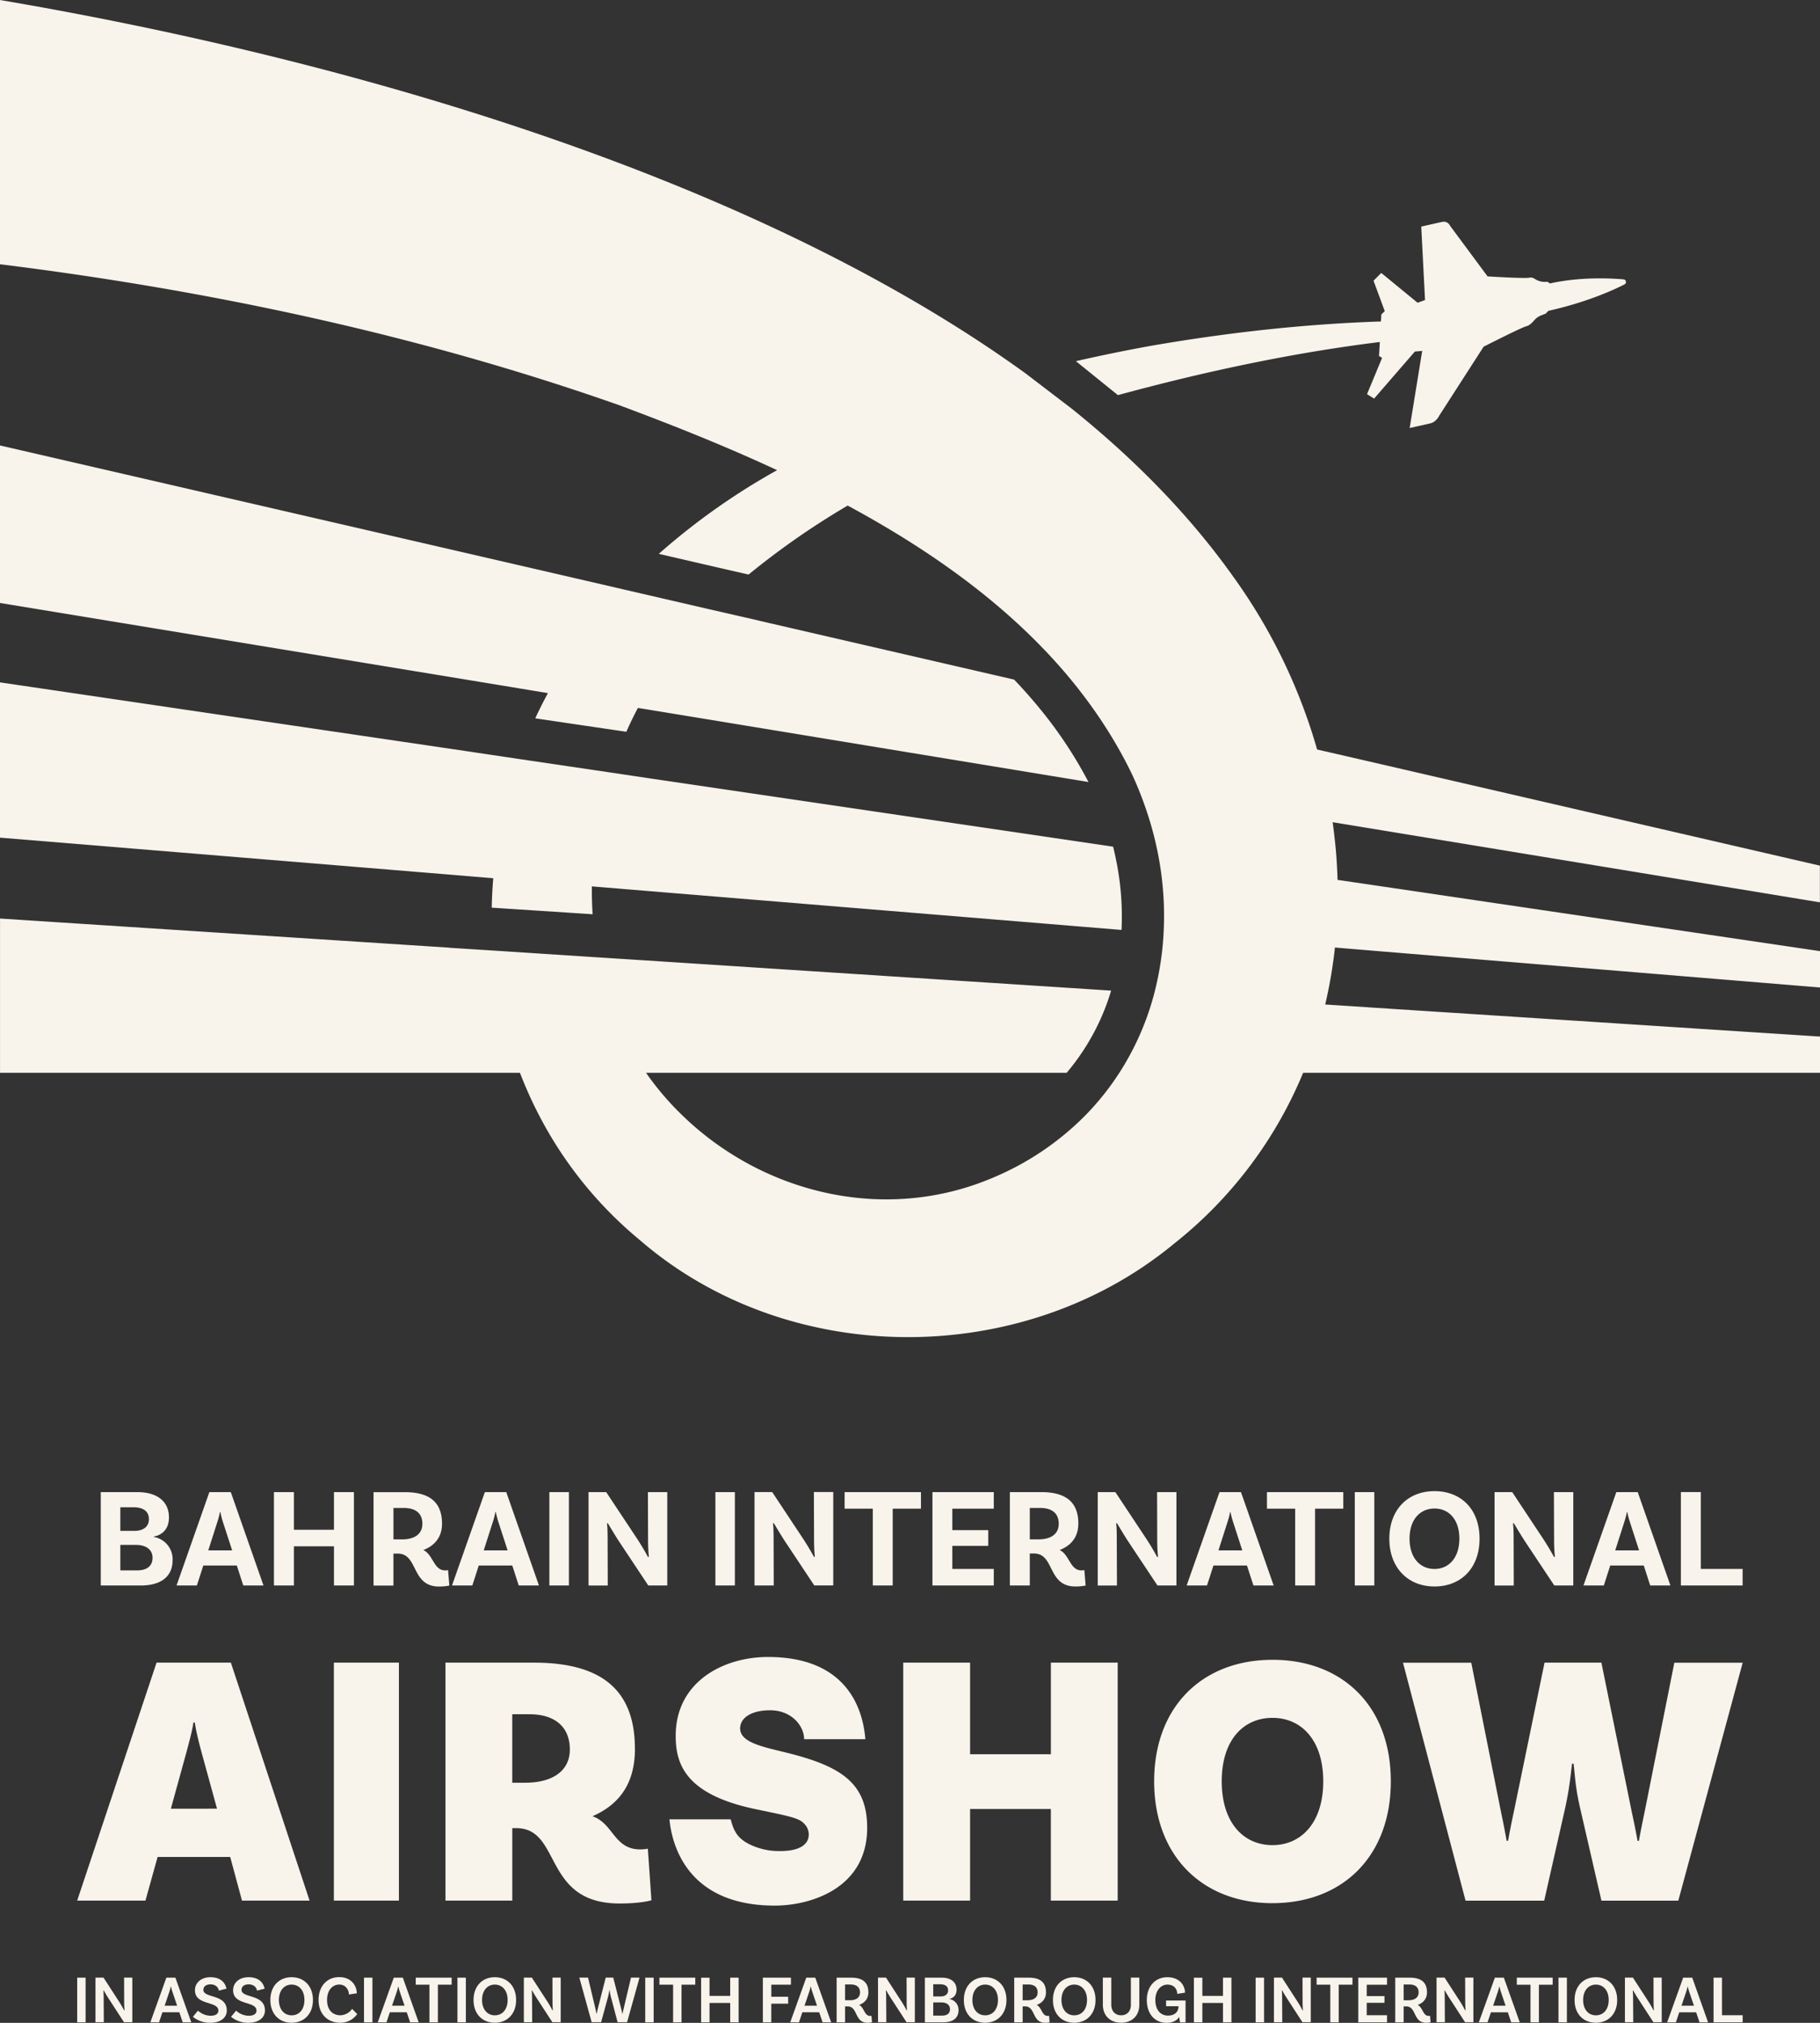
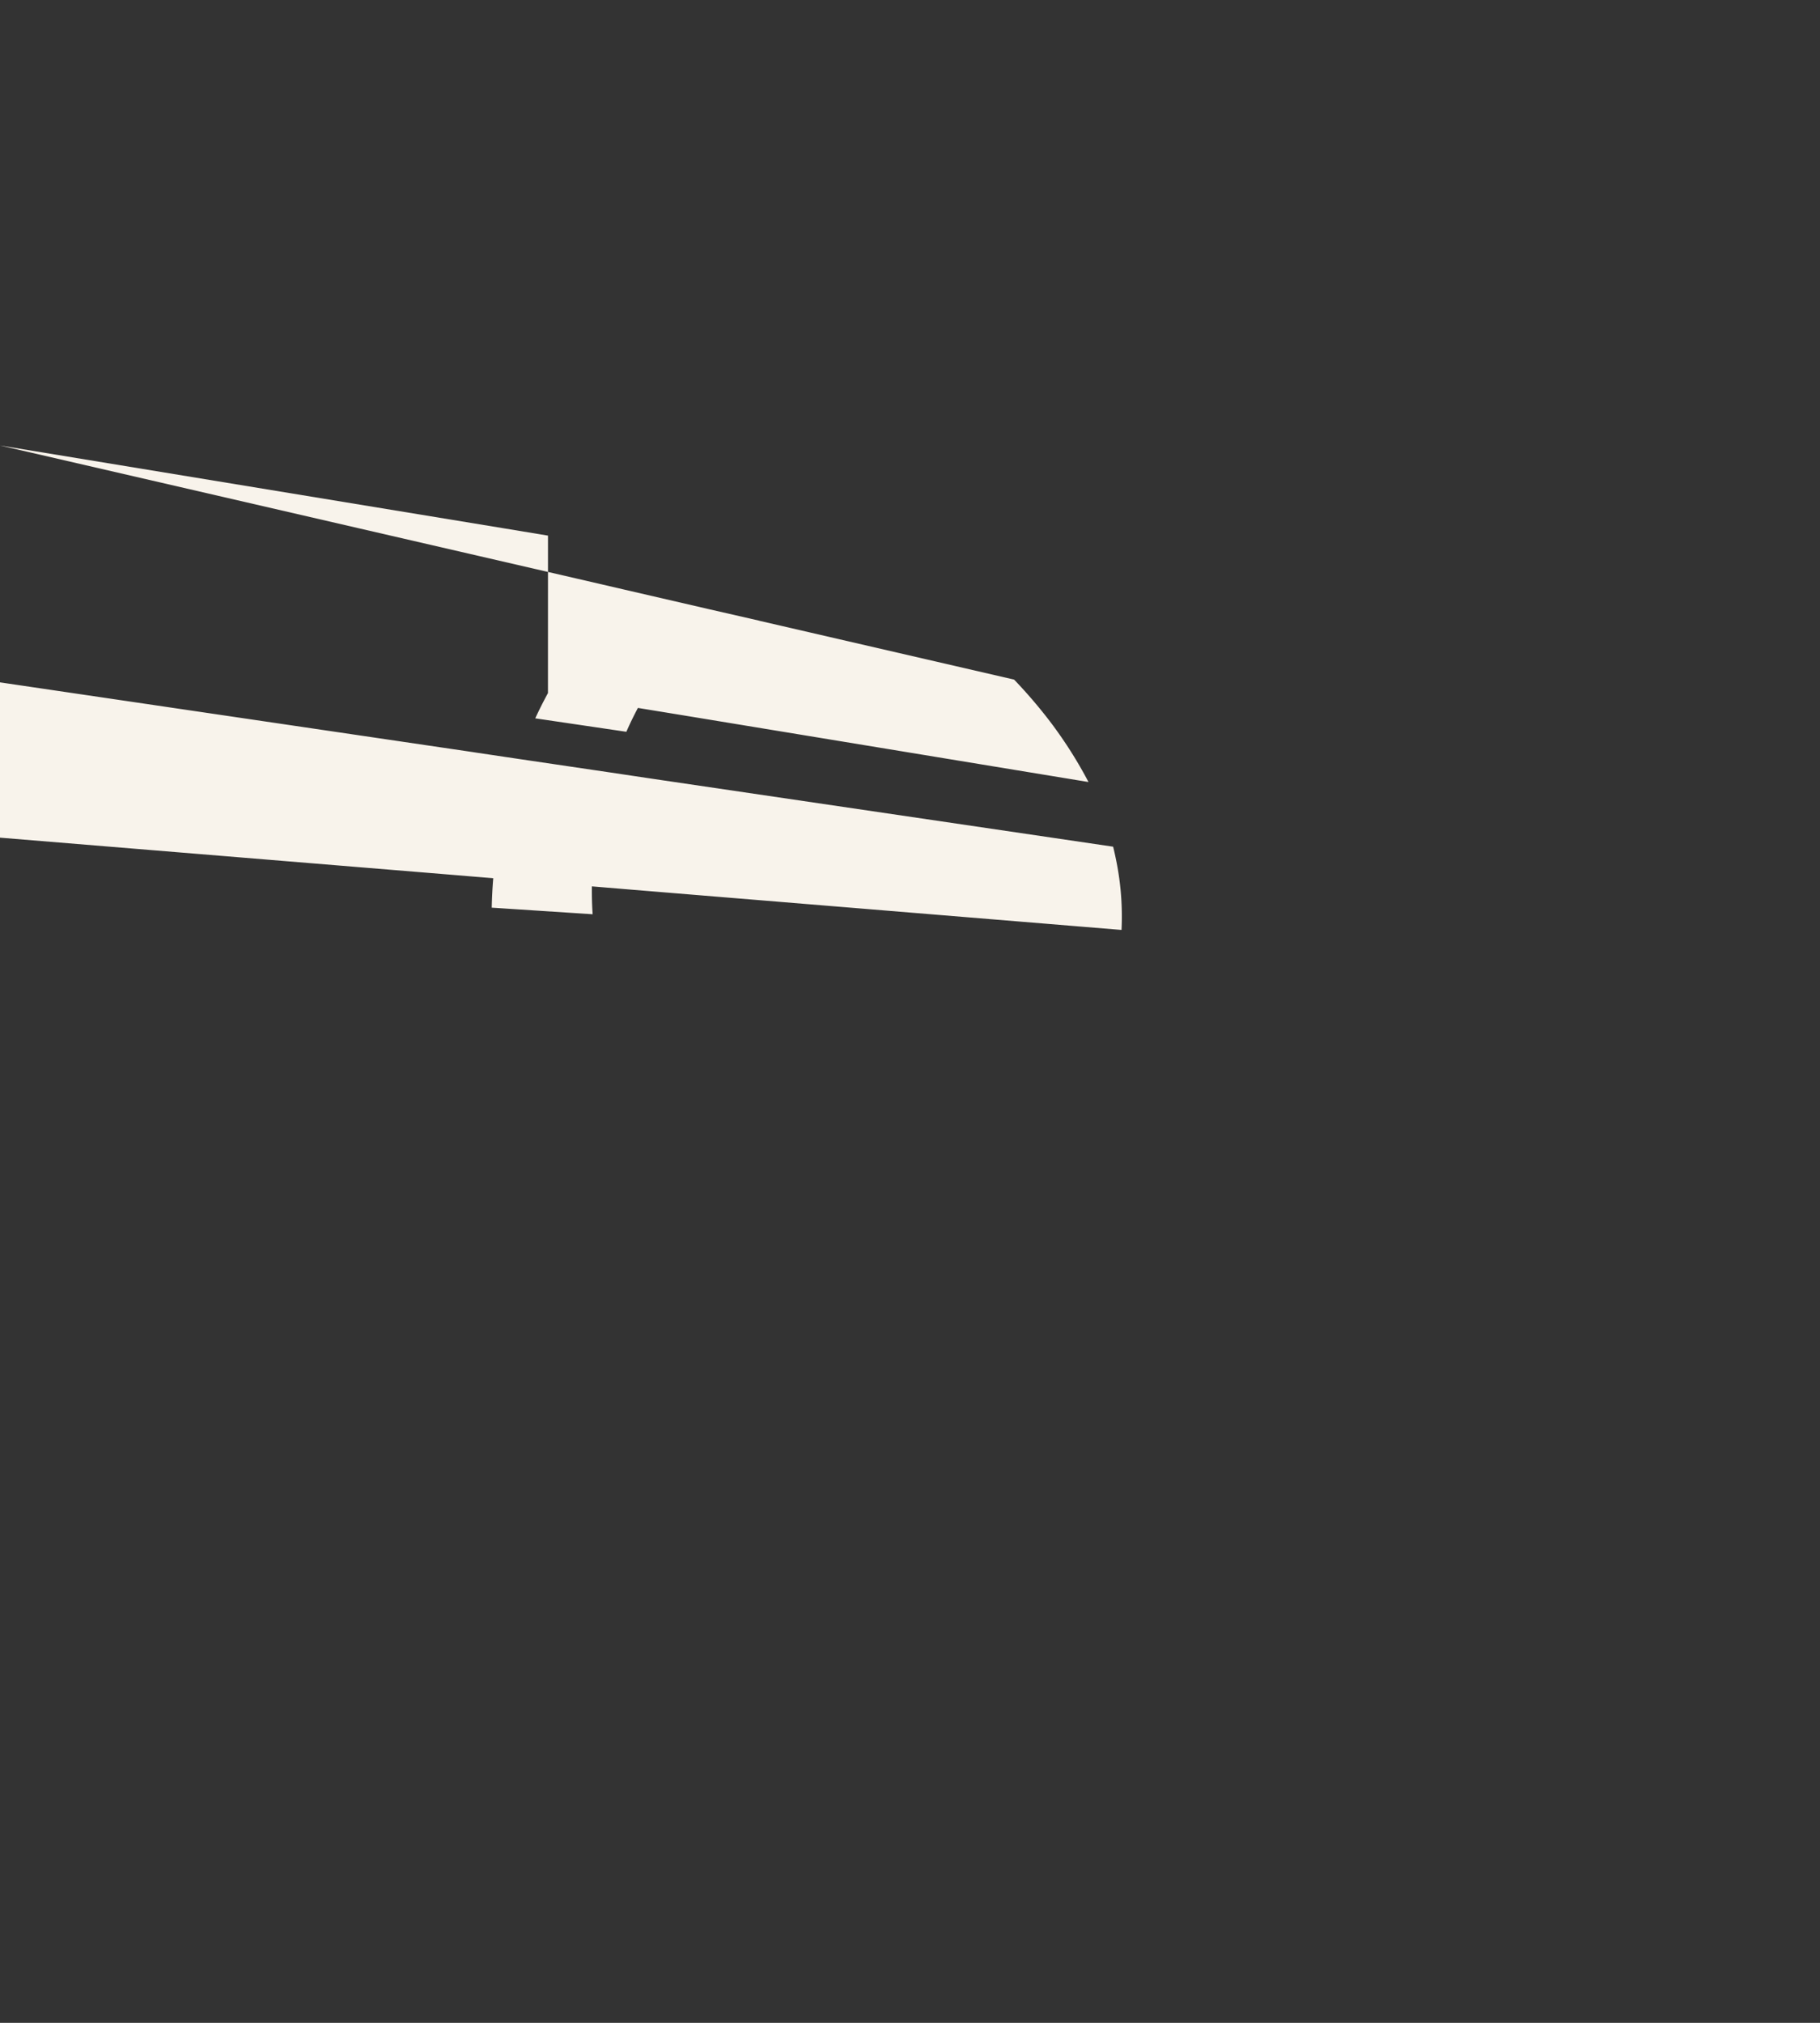
<svg xmlns="http://www.w3.org/2000/svg" width="54" height="60" viewBox="0 0 54 60" fill="none">
  <rect x="0" y="0" width="54" height="60" fill="#333333" stroke="none" />
-   <path d="M14.635 26.05a13.5 13.5 0 0 0-.045.873l.116.007 2.878.188c-.02-.276-.025-.552-.023-.827l1.255.104 14.46 1.188a8.3 8.3 0 0 0-.153-2.034 9.737 9.737 0 0 0-.096-.435l-13.652-2.012-1.259-.188-2.722-.402-1.262-.188-.096-.015L0 20.24v4.606l13.387 1.1 1.25.104h-.002Zm1.623-5.492a12.47 12.47 0 0 0-.377.749l2.413.356.29.043c.104-.24.22-.475.343-.708l1.315.215 12.054 1.983a12.86 12.86 0 0 0-1.14-1.793 14.608 14.608 0 0 0-1.067-1.245l-7.559-1.745-.017-.006-1.443-.33-2.596-.6-1.398-.324L0 13.213v4.672l14.952 2.458 1.307.216v-.001Z" fill="#F8F3EB" />
-   <path d="M53.997 26.764v-1.088l-13.535-3.127-1.383-.318a16.52 16.52 0 0 0-2.498-5.14c-1.296-1.822-2.923-3.476-4.786-4.972l-1.364-1.042C21.909 4.914 9.325 1.583 0 0v7.838c6.224.774 12.441 2.094 18.351 4.173 1.539.572 3.136 1.204 4.706 1.935a19.874 19.874 0 0 0-3.51 2.482l1.803.417.861.197a23.169 23.169 0 0 1 2.94-2.046c2.053 1.108 3.98 2.415 5.575 4.011.512.513.989 1.052 1.424 1.627.552.728 1.04 1.508 1.443 2.344a10.421 10.421 0 0 1 .402 1.004 9.939 9.939 0 0 1 .36 1.33 9.516 9.516 0 0 1 .125 2.902 9.095 9.095 0 0 1-.233 1.252 8.145 8.145 0 0 1-1.036 2.355 7.96 7.96 0 0 1-1.011 1.265 8.425 8.425 0 0 1-2.685 1.823c-3.231 1.402-6.874.496-9.267-1.823a8.54 8.54 0 0 1-1.08-1.265h12.48a6.778 6.778 0 0 0 1.32-2.438l-13.926-.903-1.297-.083-3.118-.203-1.265-.08-.045-.006-13.316-.863v4.576h15.426c.166.43.355.852.57 1.265a11.886 11.886 0 0 0 2.968 3.68c4.404 3.826 11.352 3.849 15.86.131a12.6 12.6 0 0 0 3.839-5.076H54v-1.075l-13.411-.868v-.002l-1.27-.081c.035-.144.065-.291.095-.437.055-.269.101-.541.139-.815a8.39 8.39 0 0 0 .054-.438l1.25.104L54 29.29v-1.078l-13.058-1.929-1.257-.185c-.002-.136-.01-.27-.017-.407-.015-.295-.04-.59-.076-.885a11.92 11.92 0 0 0-.052-.418l1.292.212L54 26.765l-.003-.001ZM40.94 10.146l-.024.414.091.056-.447 1.075.21.132 1.21-1.396.217-.018-.372 2.287.608-.137c.183-.041.266-.225.266-.225l1.32-2.05s1.133-.578 1.276-.61c.082-.018.169-.105.228-.175a.508.508 0 0 1 .21-.146l.128-.05.079-.082c1.091-.246 1.854-.58 2.26-.785.07-.036.05-.143-.03-.15-.423-.036-1.31-.074-2.184.122l-.07-.05-.053.003a.545.545 0 0 1-.327-.09.216.216 0 0 0-.159-.035c-.143.031-1.24-.038-1.24-.038l-1.115-1.504s-.063-.152-.245-.11l-.608.136.112 2.18-.22.08-1.078-.884-.23.23.333.902-.101.099-.012.208c-2.289.077-4.551.33-6.81.72-.737.133-1.487.286-2.241.458l1.247 1.007c2.57-.7 5.207-1.26 7.768-1.575h.003ZM7.18 56.374h2.005L6.85 49.316H4.645L2.29 56.374h2.026l.36-1.294H6.83l.35 1.294Zm-2.11-2.727.466-1.689c.064-.246.17-.62.202-.866h.043c.032.246.128.62.191.856l.467 1.7H5.07Zm6.766-4.331h-1.93v7.058h1.93v-7.058Zm7.002 2.557c0-1.764-1.008-2.557-3.001-2.557h-2.62v7.058H15.2v-2.149h.118c1.357 0 .773 2.235 3.065 2.235.658 0 .945-.096.945-.096l-.106-1.53s-.107.022-.224.022c-.784 0-.795-.77-1.42-.984.837-.363 1.261-1.016 1.261-2Zm-3.256 1.005h-.383v-2.031h.51c.742 0 1.198.363 1.198 1.047 0 .631-.509.984-1.325.984Zm17.58 3.496v-7.058H31.18v2.717h-2.397v-2.717h-1.984v7.058h1.984v-2.716h2.396v2.716h1.984Zm4.593.076c2.08 0 3.511-1.39 3.511-3.614s-1.431-3.604-3.51-3.604c-2.08 0-3.512 1.391-3.512 3.604s1.432 3.615 3.511 3.615Zm0-5.496c.86 0 1.506.664 1.506 1.882 0 1.219-.647 1.893-1.506 1.893-.858 0-1.506-.663-1.506-1.893s.648-1.882 1.506-1.882Zm11.923-1.636-.88 4.416c-.074.353-.148.727-.17.866h-.043c-.021-.14-.095-.513-.17-.856l-.901-4.428h-1.687l-.912 4.428a24.14 24.14 0 0 0-.17.856h-.042a29.575 29.575 0 0 0-.17-.866l-.88-4.416h-2.026l1.856 7.058h2.334l.615-2.717c.148-.674.17-1.038.212-1.347h.043c.043.31.043.663.202 1.347l.626 2.717h2.281l1.91-7.058h-2.028Zm-26.686 7.205c1.017 0 2.737-.485 2.737-2.308 0-1.278-.718-1.79-2.218-2.184-.759-.199-1.551-.31-1.551-.764 0-.318.338-.538.89-.538.636 0 1.008.463 1.008.858h1.817l-.006-.066c-.088-.887-.578-2.373-2.885-2.373-1.318 0-2.736.732-2.736 2.339 0 .827.278 1.73 2.337 2.168l.392.082c.592.123.896.192 1.035.31a.377.377 0 0 1 .037.036.45.45 0 0 1 .147.33c0 .267-.22.492-.854.492a2 2 0 0 1-.91-.203c-.33-.169-.45-.362-.54-.694l-.012-.044h-1.818l.008.067c.087.75.567 2.492 3.122 2.492ZM2.99 44.258v2.77h1.186c.603 0 .945-.268.945-.75a.67.67 0 0 0-.558-.69v-.012c.157-.025.45-.147.45-.567 0-.474-.35-.751-.938-.751H2.99h.001Zm1.536 1.952c0 .252-.187.37-.454.37H3.57v-.756h.47c.279 0 .487.13.487.386Zm-.108-1.146c0 .21-.155.344-.433.344H3.57v-.701h.383c.312 0 .466.13.466.357Zm1.794-.806-.974 2.77h.603l.191-.592h.995l.191.592h.6l-.97-2.77H6.21h.001Zm-.033 1.73.262-.819c.03-.092.067-.214.084-.32h.013c.02.106.053.227.083.316l.267.822H6.18Zm2.54-.122h1.19v1.162h.592v-2.77h-.592v1.117H8.72v-1.117h-.592v2.77h.592v-1.162Zm4.309 1.192c.195 0 .304-.029.304-.029l-.038-.458s-.037.009-.084.009c-.345 0-.354-.465-.65-.604.35-.134.555-.395.555-.78 0-.65-.383-.936-1.1-.936h-.932v2.77h.591v-.949h.125c.62 0 .392.978 1.228.978Zm-1.354-2.33h.308c.35 0 .55.16.55.47 0 .31-.242.462-.596.462h-.262v-.932Zm2.712-.47-.975 2.77h.603l.191-.592h.995l.191.592h.6l-.97-2.77h-.637.002Zm-.034 1.73.262-.819c.03-.092.067-.214.084-.32h.013c.02.106.053.227.083.316l.267.822h-.708Zm2.528-1.73h-.58v2.77h.58v-2.77Zm2.918 2.77v-2.77h-.574l.004 1.398c0 .23.013.44.025.516l-.025.013a7.597 7.597 0 0 0-.312-.525l-.929-1.401h-.525v2.77h.57l-.004-1.338c0-.223-.004-.437-.02-.5l.024-.013c.067.109.208.348.317.516l.886 1.334h.563Zm2.006-2.77h-.578v2.77h.578v-2.77Zm1.149 1.431c0-.223-.005-.436-.02-.5l.024-.013c.066.109.208.348.317.516l.886 1.334h.563v-2.77h-.575l.005 1.398c0 .23.013.44.024.516l-.024.013a7.631 7.631 0 0 0-.313-.525l-.928-1.401h-.525v2.77h.57l-.004-1.338Zm2.107-.939h.836v2.278h.591V44.75h.838v-.491H25.06v.491Zm4.425 1.787h-1.229v-.684h1.066v-.467h-1.066v-.637h1.23v-.491h-1.82v2.77h1.82v-.491Zm2.51-1.343c0-.65-.383-.936-1.1-.936h-.932v2.77h.592v-.949h.124c.62 0 .392.978 1.228.978.195 0 .304-.029.304-.029l-.038-.458s-.037.01-.083.01c-.346 0-.355-.466-.65-.605.35-.134.554-.395.554-.78l.001-.001Zm-1.178.465h-.262v-.931h.308c.35 0 .55.159.55.47 0 .31-.242.461-.596.461Zm4.088 1.369v-2.77h-.574l.004 1.398c0 .23.013.44.025.516l-.025.013a7.652 7.652 0 0 0-.312-.525l-.929-1.401h-.524v2.77h.57l-.005-1.338c0-.223-.004-.437-.02-.5l.025-.013c.066.109.208.348.316.516l.887 1.334h.562Zm.305 0h.602l.191-.592h.995l.192.592h.6l-.97-2.77h-.637l-.975 2.77h.001Zm1.286-2.178h.013c.02.105.054.226.084.315l.266.822h-.707l.261-.818c.03-.092.067-.214.084-.32Zm1.095-.1h.837v2.278h.59V44.75h.838v-.491h-2.265v.491Zm3.185-.492h-.579v2.77h.579v-2.77Zm1.786 2.799c.787 0 1.337-.545 1.337-1.418 0-.874-.55-1.41-1.337-1.41-.787 0-1.34.545-1.34 1.41 0 .864.553 1.418 1.34 1.418Zm0-2.312c.43 0 .738.33.738.894 0 .562-.308.898-.738.898s-.74-.331-.74-.898c0-.568.312-.894.74-.894Zm2.668.949.887 1.334h.563v-2.77h-.575l.005 1.398c0 .23.013.44.025.516l-.025.013a7.652 7.652 0 0 0-.313-.525l-.928-1.401h-.525v2.77h.57l-.004-1.338c0-.223-.005-.437-.02-.5l.024-.013c.066.109.208.348.317.516Zm2.727-1.436-.975 2.77h.604l.19-.592h.996l.19.592h.6l-.97-2.77h-.636.001Zm-.033 1.73.262-.819c.029-.092.066-.214.084-.32h.012c.02.106.054.227.084.316l.266.822h-.708Zm1.948-1.73v2.77h1.832v-.491h-1.24v-2.28h-.592ZM2.54 58.66h-.25v1.324h.25V58.66Zm1.144.719c0 .11.006.211.01.245l-.012.005a3.063 3.063 0 0 0-.143-.249l-.468-.722h-.238v1.324h.247l-.004-.7c0-.106-.004-.211-.01-.24l.01-.005c.026.044.096.165.15.247l.453.698h.247v-1.324h-.244l.002.72Zm1.252-.719-.475 1.324h.258l.1-.297h.502l.1.297h.254l-.471-1.324h-.267Zm-.051.832.141-.418a1.29 1.29 0 0 0 .04-.149h.007c.011.05.025.106.04.146l.142.421h-.37Zm1.15-.472c0-.1.082-.161.213-.161.167 0 .238.112.245.185l.226-.057c-.026-.128-.125-.34-.477-.34-.275 0-.458.166-.458.387 0 .46.695.31.695.604 0 .094-.082.152-.233.152a.57.57 0 0 1-.373-.152l-.149.184a.795.795 0 0 0 .515.176c.317 0 .49-.157.49-.365 0-.495-.695-.357-.695-.611l.001-.001Zm1.132 0c0-.1.081-.161.212-.161.168 0 .239.112.245.185l.227-.057c-.026-.128-.126-.34-.478-.34-.275 0-.457.166-.457.387 0 .46.694.31.694.604 0 .094-.081.152-.233.152a.57.57 0 0 1-.372-.152l-.15.184a.795.795 0 0 0 .516.176c.316 0 .49-.157.49-.365 0-.495-.695-.357-.695-.611v-.001Zm1.485-.373c-.368 0-.63.26-.63.676 0 .415.262.674.63.674.369 0 .633-.26.633-.674 0-.413-.261-.676-.633-.676Zm0 1.13c-.219 0-.377-.173-.377-.455 0-.283.158-.456.377-.456.22 0 .38.17.38.456 0 .285-.158.455-.38.455Zm1.448-.001c-.204 0-.396-.13-.396-.455 0-.287.16-.456.361-.456.202 0 .287.17.287.295l.235-.036c-.002-.2-.14-.48-.525-.48-.356 0-.61.266-.61.677 0 .411.26.676.644.676.292 0 .448-.18.502-.256l-.15-.155a.443.443 0 0 1-.346.19H10.1Zm.95-1.116h-.25v1.324h.25V58.66Zm.634 0-.476 1.324h.259l.1-.297h.501l.1.297h.254l-.47-1.324h-.268Zm-.052.832.142-.418c.014-.043.03-.099.04-.149h.006c.012.05.026.106.04.146l.143.421h-.37Zm.703-.623h.406v1.115h.251v-1.115h.408v-.209h-1.065v.209Zm1.486-.209h-.249v1.324h.25V58.66Zm.86-.013c-.368 0-.631.26-.631.676 0 .415.263.674.631.674s.632-.26.632-.674c0-.413-.26-.676-.632-.676Zm0 1.13c-.219 0-.378-.173-.378-.455 0-.283.159-.456.378-.456s.38.17.38.456c0 .285-.159.455-.38.455Zm1.712-.398c0 .11.007.211.01.245l-.012.005a3.066 3.066 0 0 0-.143-.249l-.468-.722h-.237v1.324h.247l-.004-.7c0-.106-.005-.211-.01-.24l.01-.005c.025.044.095.165.149.247l.454.698h.247v-1.324h-.245l.002.72Zm2.113.191a3.128 3.128 0 0 0-.036.16h-.006a1.997 1.997 0 0 0-.036-.16l-.233-.912h-.223l-.233.913c-.014.056-.026.115-.035.159h-.005l-.035-.16-.217-.912h-.258l.366 1.324h.28l.203-.743c.023-.09.037-.173.044-.214h.004c.006.042.018.125.042.214l.196.743h.282l.369-1.324h-.253l-.216.911Zm.887-.91h-.249v1.324h.25V58.66Zm.172.209h.406v1.115h.25v-1.115h.408v-.209h-1.064v.209Zm2.1.332h-.613v-.54h-.25v1.323h.25v-.574h.613v.574h.25V58.66h-.25v.541Zm1.219-.332h.583v-.209h-.833v1.324h.25v-.552h.501v-.207h-.5v-.356Zm1.038-.209-.476 1.324h.26l.1-.297h.5l.1.297h.255l-.472-1.324h-.266Zm-.052.832.142-.418a1.27 1.27 0 0 0 .04-.149h.006c.012.05.026.106.04.146l.143.421h-.37Zm1.947.303c-.173 0-.175-.25-.327-.327.171-.062.275-.188.275-.373 0-.303-.181-.435-.51-.435h-.432v1.324h.25v-.472h.075c.31 0 .2.486.591.486.082 0 .134-.014.134-.014l-.017-.193s-.018.004-.04.004Zm-.597-.465h-.147v-.468h.167c.177 0 .277.08.277.235 0 .155-.123.233-.296.233h-.001Zm1.68.049c0 .11.007.211.01.245l-.011.005a3.066 3.066 0 0 0-.143-.249l-.468-.722h-.237v1.324h.247l-.005-.7c0-.106-.004-.211-.01-.24l.01-.005c.026.044.096.165.15.247l.454.698h.247v-1.324h-.245l.002.72Zm1.27-.086v-.005c.075-.012.211-.075.211-.27 0-.23-.168-.358-.445-.358h-.495v1.324h.55c.288 0 .449-.131.449-.36a.326.326 0 0 0-.268-.33h-.003Zm-.481-.437h.198c.165 0 .243.064.243.183 0 .104-.078.178-.224.178h-.217v-.361Zm.258.93h-.258v-.392h.24c.147 0 .257.066.257.202 0 .137-.1.19-.239.19Zm1.283-1.139c-.37 0-.632.26-.632.676 0 .415.263.674.631.674s.632-.26.632-.674c0-.413-.26-.676-.632-.676Zm0 1.13c-.22 0-.379-.173-.379-.455 0-.283.16-.456.378-.456.22 0 .38.17.38.456 0 .285-.159.455-.38.455Zm1.856.018c-.173 0-.175-.25-.326-.327.17-.062.274-.188.274-.373 0-.303-.18-.435-.51-.435h-.432v1.324h.25v-.472h.075c.31 0 .201.486.592.486a.559.559 0 0 0 .133-.014l-.016-.193s-.018.004-.04.004Zm-.597-.465h-.147v-.468h.168c.177 0 .277.08.277.235 0 .155-.124.233-.297.233Zm1.383-.683c-.368 0-.631.26-.631.676 0 .415.263.674.63.674.37 0 .633-.26.633-.674 0-.413-.26-.676-.632-.676Zm0 1.13c-.22 0-.378-.173-.378-.455 0-.283.159-.456.378-.456s.38.17.38.456c0 .285-.159.455-.38.455Zm1.682-.314c0 .198-.12.313-.289.313-.17 0-.293-.115-.293-.315v-.803h-.25v.804c0 .323.217.534.543.534.326 0 .539-.211.539-.534v-.804h-.251v.805Zm1.045.043h.368c0 .16-.105.279-.313.279-.233 0-.375-.186-.375-.463s.16-.456.36-.456c.21 0 .29.15.29.275l.23-.036c0-.192-.138-.458-.524-.458-.354 0-.609.265-.609.676 0 .411.235.676.587.676.173 0 .301-.06.376-.174.008.087.019.144.022.16h.165v-.648h-.578v.17-.001Zm1.687-.305h-.612v-.54h-.251v1.323h.251v-.574h.612v.574h.251V58.66h-.251v.541Zm1.218-.541h-.249v1.324h.25V58.66Zm1.144.719c0 .11.007.211.01.245l-.012.005a3.055 3.055 0 0 0-.142-.249l-.468-.722h-.238v1.324h.247l-.004-.7c0-.106-.004-.211-.01-.24l.01-.005c.026.044.096.165.15.247l.453.698h.247v-1.324h-.245l.002.72Zm.416-.51h.406v1.115h.25v-1.115h.408v-.209h-1.064v.209Zm1.236 1.115h.854v-.21h-.603v-.368h.527v-.2h-.527v-.337h.603v-.209H40.3v1.324Zm2.09-.189c-.172 0-.175-.25-.326-.327.17-.062.275-.188.275-.373 0-.303-.181-.435-.511-.435h-.431v1.324h.25v-.472h.075c.31 0 .2.486.591.486a.552.552 0 0 0 .133-.014l-.016-.193s-.018.004-.04.004Zm-.596-.465h-.147v-.468h.167c.177 0 .277.08.277.235 0 .155-.123.233-.296.233h-.001Zm1.68.049c0 .11.006.211.01.245l-.013.005a3.035 3.035 0 0 0-.142-.249l-.468-.722h-.238v1.324h.247l-.004-.7c0-.106-.004-.211-.01-.24l.01-.005c.026.044.095.165.15.247l.453.698h.247v-1.324h-.245l.003.72Zm.879-.719-.476 1.324h.259l.1-.297h.501l.1.297h.254l-.471-1.324h-.267Zm-.052.832.142-.418a1.31 1.31 0 0 0 .04-.149h.006c.012.05.026.106.04.146l.142.421h-.37Zm.703-.623h.406v1.115h.25v-1.115h.408v-.209h-1.064v.209Zm1.486-.209h-.25v1.324h.25V58.66Zm.86-.013c-.369 0-.632.26-.632.676 0 .415.263.674.632.674.368 0 .632-.26.632-.674 0-.413-.26-.676-.632-.676Zm0 1.13c-.22 0-.378-.173-.378-.455 0-.283.159-.456.378-.456s.38.17.38.456c0 .285-.16.455-.38.455Zm1.712-.398c0 .11.006.211.01.245l-.012.005a3.066 3.066 0 0 0-.143-.249l-.468-.722h-.237v1.324h.247l-.005-.7c0-.106-.004-.211-.01-.24l.01-.005c.026.044.096.165.15.247l.453.698h.247v-1.324h-.244l.002.72Zm.878-.719-.475 1.324h.259l.1-.297h.501l.1.297h.254l-.47-1.324h-.268Zm-.05.832.141-.418a1.27 1.27 0 0 0 .04-.149h.006c.012.05.026.106.04.146l.143.421h-.37Zm1.202-.832h-.25v1.324h.863v-.21h-.613V58.66Z" fill="#F8F3EB" />
+   <path d="M14.635 26.05a13.5 13.5 0 0 0-.045.873l.116.007 2.878.188c-.02-.276-.025-.552-.023-.827l1.255.104 14.46 1.188a8.3 8.3 0 0 0-.153-2.034 9.737 9.737 0 0 0-.096-.435l-13.652-2.012-1.259-.188-2.722-.402-1.262-.188-.096-.015L0 20.24v4.606l13.387 1.1 1.25.104h-.002Zm1.623-5.492a12.47 12.47 0 0 0-.377.749l2.413.356.29.043c.104-.24.22-.475.343-.708l1.315.215 12.054 1.983a12.86 12.86 0 0 0-1.14-1.793 14.608 14.608 0 0 0-1.067-1.245l-7.559-1.745-.017-.006-1.443-.33-2.596-.6-1.398-.324L0 13.213l14.952 2.458 1.307.216v-.001Z" fill="#F8F3EB" />
</svg>